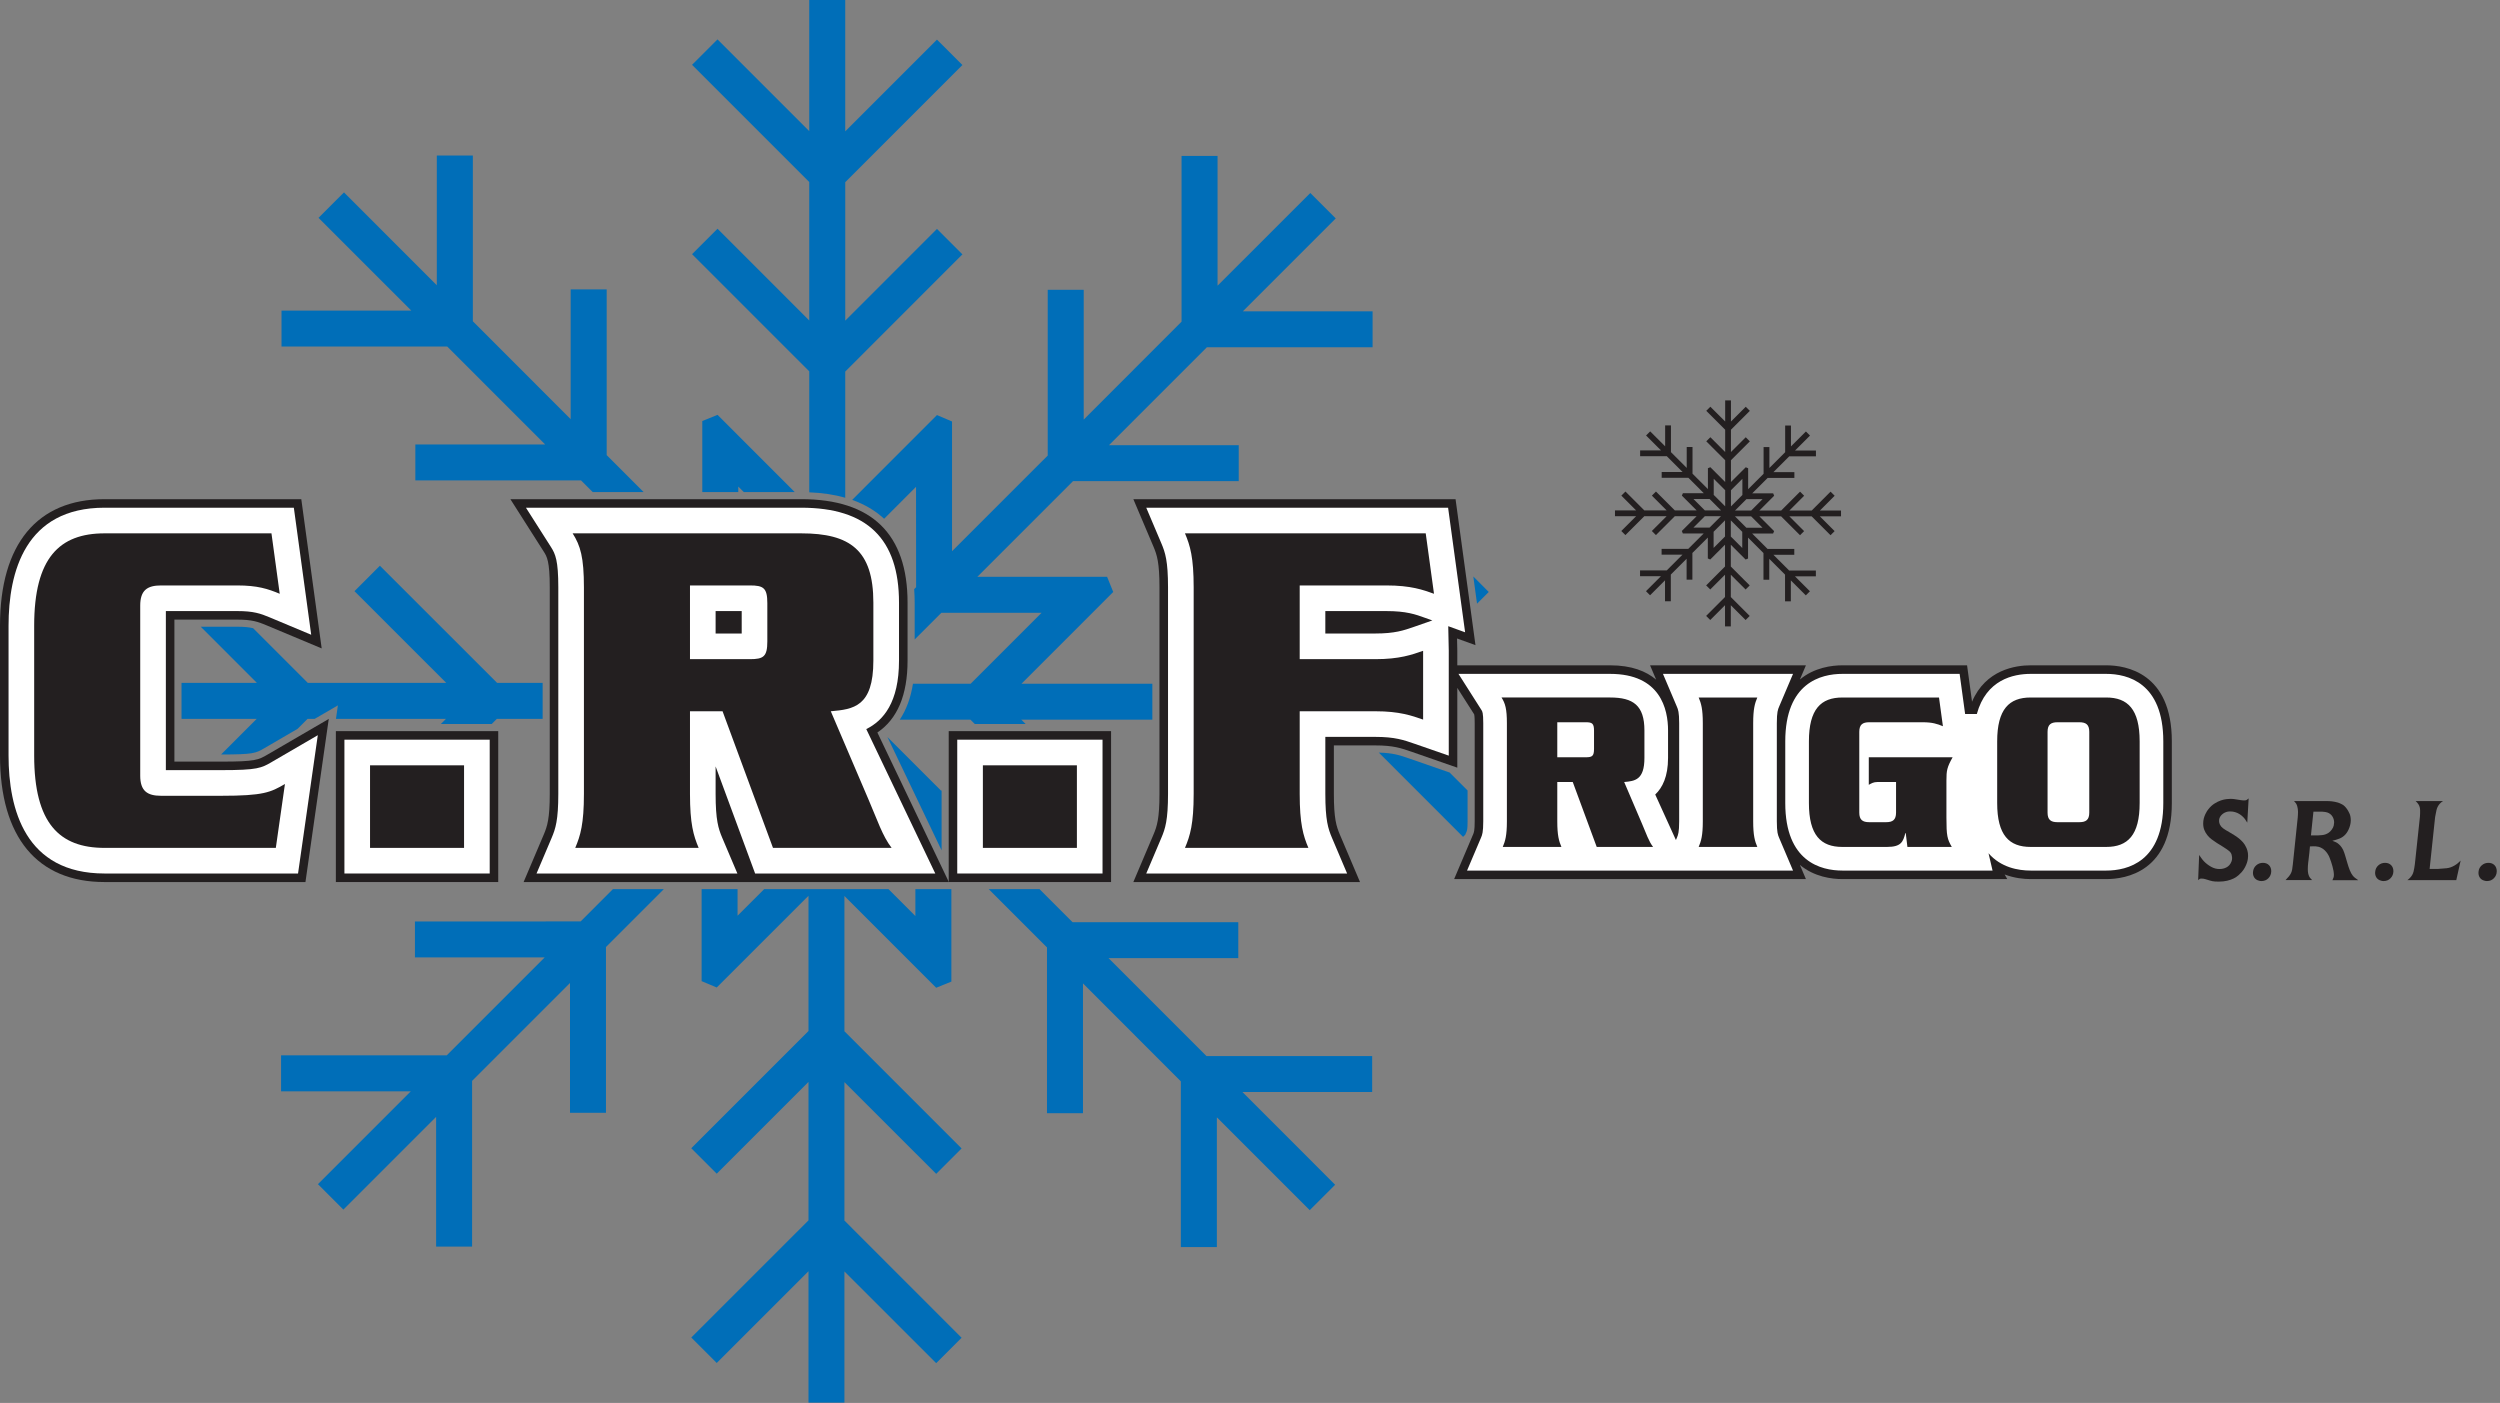
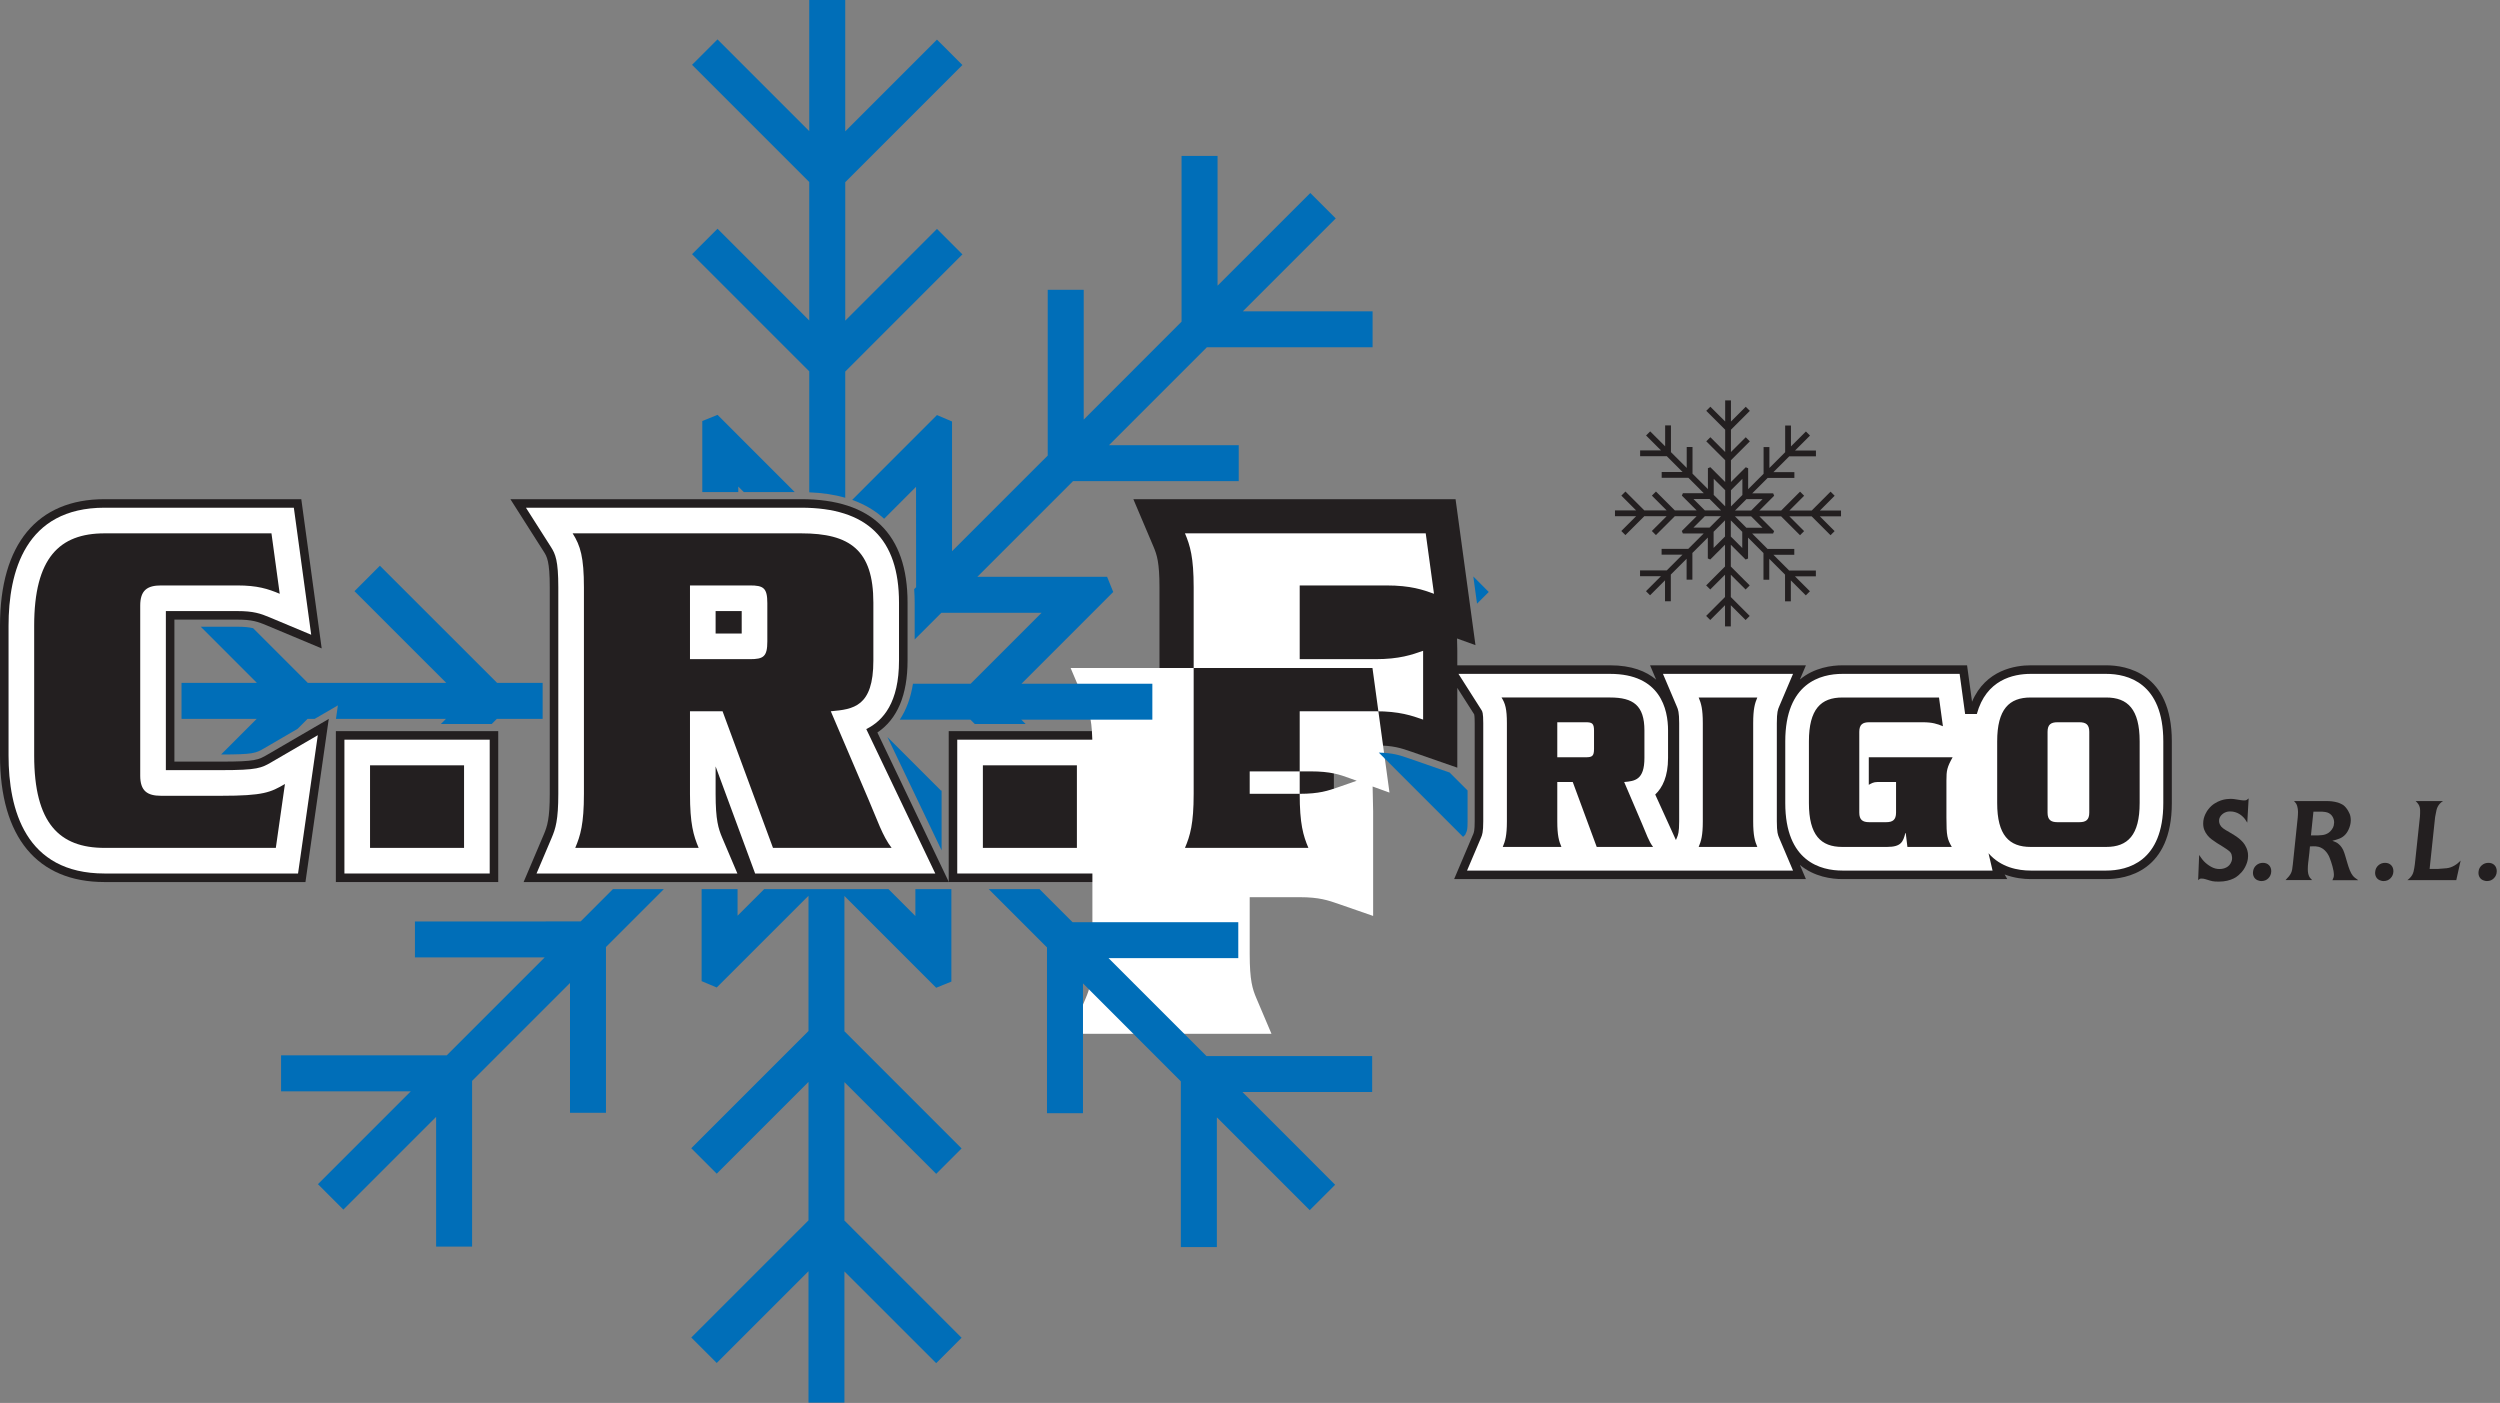
<svg xmlns="http://www.w3.org/2000/svg" width="100%" height="100%" viewBox="0 0 613 344" version="1.1" xml:space="preserve" style="fill-rule:evenodd;clip-rule:evenodd;stroke-linejoin:round;stroke-miterlimit:2;">
  <rect x="0" y="0" width="613" height="344" fill="#808080" stroke="none" />
  <path d="M516.439,163.137l-18.529,0c-3.67,0 -11.026,1.063 -14.365,8.921l-1.22,-8.921l-30.578,0c-2.554,0 -6.877,0.53 -10.412,3.478l1.478,-3.478l-38.217,0l1.493,3.517c-2.435,-2.066 -6.003,-3.517 -11.284,-3.517l-37.474,0l0,-3.604l-0.063,-2.978l4.519,1.635l-4.884,-35.793l-79.006,0l4.941,11.65c0.858,2.022 1.466,3.922 1.466,9.985l0,50.611c0,6.066 -0.608,7.961 -1.466,9.983l-4.941,11.652l55.578,0l-4.946,-11.652c-0.855,-2.022 -1.464,-3.917 -1.464,-9.983l0,-11.866l10.165,0c4.42,0 6.326,0.666 8.967,1.581l11.134,3.875l0,-19.563l4.143,6.496c0.012,0.045 0.123,0.462 0.123,2.162l0,24.039c0,2.312 -0.187,2.751 -0.385,3.22l-4.658,10.968l86.259,0l-1.478,-3.476c3.535,2.948 7.858,3.476 10.412,3.476l40.439,0l-0.644,-1.13c2.4,0.911 4.742,1.13 6.368,1.13l18.529,0c4.841,0 16.096,-1.816 16.096,-18.652l0,-15.112c0,-16.835 -11.255,-18.654 -16.096,-18.654" style="fill:#231f20;fill-rule:nonzero;" />
  <path d="M432.176,129.406l-3.966,0l-2.8,-2.802l3.969,0l2.797,2.802Zm-4.974,4.96l-2.806,-2.804l-0,-3.959l2.806,2.803l-0,3.96Zm-7.024,-0.015l-0,-3.965l2.797,-2.796l-0,3.96l-2.797,2.801Zm-4.959,-4.975l2.803,-2.799l3.959,0l-2.806,2.799l-3.956,0Zm0.012,-7.025l3.962,0l2.8,2.802l-3.962,0l-2.8,-2.802Zm4.974,-4.954l2.806,2.799l-0,3.959l-2.806,-2.8l-0,-3.958Zm7.027,0.009l-0,3.964l-2.803,2.8l-0,-3.965l2.803,-2.799Zm4.956,4.976l-2.803,2.804l-3.962,0l2.806,-2.804l3.959,0Zm14.046,2.804l3.622,-3.629l-1.006,-1.005l-4.627,4.634l-5.471,0l3.622,-3.629l-1.003,-1.005l-4.63,4.634l-5.348,0l3.625,-3.629l-0.241,-0.596l-5.127,0l3.781,-3.778l6.549,0l-0,-1.424l-5.13,0l3.869,-3.868l6.548,0l-0,-1.424l-5.124,0l3.667,-3.665l-1,-1.007l-3.667,3.661l-0,-5.122l-1.421,0l-0,6.546l-3.866,3.869l-0,-5.129l-1.424,0l-0,6.55l-3.785,3.782l-0,-5.131l-0.59,-0.25l-3.628,3.622l-0,-5.344l4.631,-4.628l-1.003,-1.008l-3.628,3.625l-0,-5.471l4.631,-4.628l-1.003,-1.005l-3.628,3.628l-0,-5.192l-1.418,0l-0,5.18l-3.631,-3.625l-1.003,1.005l4.634,4.634l-0,5.468l-3.631,-3.625l-1.003,1.004l4.634,4.633l-0,5.342l-3.631,-3.624l-0.599,0.247l-0,5.122l-3.776,-3.776l-0,-6.547l-1.424,0l-0,5.123l-3.866,-3.869l-0,-6.549l-1.422,0l-0,5.128l-3.67,-3.669l-1.009,1.006l3.668,3.665l-5.125,0l-0,1.422l6.546,0l3.866,3.867l-5.125,0l-0,1.417l6.549,0l3.779,3.784l-5.125,0l-0.253,0.596l3.625,3.624l-5.347,0l-4.631,-4.631l-0.999,1.007l3.619,3.624l-5.468,0l-4.631,-4.631l-1.005,1.007l3.625,3.624l-5.188,0l-0,1.424l5.182,0l-3.629,3.621l1.006,1.005l4.631,-4.626l5.468,0l-3.622,3.621l1.005,1.005l4.631,-4.626l5.341,0l-3.622,3.621l0.247,0.602l5.122,0l-3.779,3.776l-6.549,0.006l-0,1.418l5.128,0l-3.866,3.869l-6.549,0l-0,1.42l5.125,0l-3.667,3.67l0.999,1.007l3.667,-3.667l-0,5.127l1.424,0l-0,-6.545l3.869,-3.869l-0,5.13l1.419,0l-0,-6.555l3.784,-3.775l-0,5.127l0.594,0.252l3.622,-3.626l-0,5.342l-4.628,4.634l1.006,1.004l3.622,-3.625l-0,5.469l-4.628,4.634l1.006,1.004l3.622,-3.625l-0,5.188l1.421,0l-0,-5.179l3.628,3.622l1.003,-1.004l-4.631,-4.631l-0,-5.469l3.628,3.622l1.003,-1.001l-4.631,-4.634l-0,-5.346l3.628,3.628l0.599,-0.244l-0,-5.13l3.779,3.783l-0,6.55l1.424,0l-0,-5.13l3.866,3.872l-0,6.548l1.421,0l-0,-5.13l3.67,3.673l1.009,-1.006l-3.667,-3.667l5.127,0l-0,-1.418l-6.548,0l-3.866,-3.869l5.121,0l-0,-1.424l-6.549,0l-3.775,-3.776l5.124,0l0.253,-0.599l-3.625,-3.627l5.341,0l4.637,4.634l1.003,-1.007l-3.625,-3.627l5.471,0l4.63,4.634l1.003,-1.007l-3.622,-3.627l5.191,0l-0,-1.418l-5.182,0Z" style="fill:#231f20;fill-rule:nonzero;" />
  <path d="M25.644,216.278c-16.539,0 -25.644,-11.021 -25.644,-31.032l-0,-31.818c-0,-20.012 9.105,-31.031 25.644,-31.031l48.232,0l5.001,36.594l-13.525,-5.663c-2.072,-0.866 -3.523,-1.401 -7.208,-1.401l-15.38,0l-0,34.821l11.441,0c8.437,0 9.136,-0.406 11.442,-1.752l14.964,-8.713l-5.715,39.995l-49.252,0Z" style="fill:#231f20;fill-rule:nonzero;" />
  <path d="M66.562,130.776l-40.918,-0c-11.08,-0 -17.265,6.025 -17.265,22.653l0,31.817c0,16.626 6.185,22.656 17.265,22.656l41.987,-0l2.237,-15.667c-3.517,2.047 -5.221,2.893 -15.663,2.893l-14.708,-0c-3.411,-0 -5.115,-1.206 -5.115,-4.941l0,-41.695c0,-3.738 1.704,-4.942 5.115,-4.942l18.646,-0c5.011,-0 7.57,0.842 10.445,2.046l-2.026,-14.82Zm-40.918,83.408c-19.463,-0 -23.548,-15.736 -23.548,-28.938l0,-31.817c0,-13.203 4.085,-28.94 23.548,-28.94l46.404,-0l4.257,31.153l-10.147,-4.25c-2.315,-0.973 -4.013,-1.557 -8.015,-1.557l-17.475,-0l0,39.003l13.537,-0c9.003,-0 9.885,-0.509 12.499,-2.035l11.221,-6.532l-4.847,33.913l-47.434,-0Z" style="fill:#fff;fill-rule:nonzero;" />
  <path d="M128.388,216.278l4.947,-11.652c0.858,-2.022 1.466,-3.917 1.466,-9.983l-0,-50.612c-0,-6.466 -0.71,-7.577 -1.463,-8.757l-8.193,-12.877l71.316,0c17.301,0 26.072,8.533 26.072,25.369l-0,14.224c-0,8.403 -2.49,14.32 -7.401,17.623l17.529,36.665l-104.273,0Z" style="fill:#231f20;fill-rule:nonzero;" />
  <path d="M169.183,161.627l14.702,0c3.306,0 4.263,-0.607 4.263,-4.342l-0,-9.4c-0,-3.735 -0.957,-4.336 -4.263,-4.336l-14.702,0l-0,18.078Zm-0,12.774l-0,20.242c-0,7.35 0.852,10.243 2.129,13.259l-30.266,0c1.283,-3.016 2.132,-5.909 2.132,-13.259l-0,-50.612c-0,-7.348 -0.849,-10.244 -2.77,-13.255l56.054,0c11.932,0 17.686,4.095 17.686,16.99l-0,14.224c-0,11.322 -4.899,11.924 -10.439,12.411l9.268,21.689c2.134,4.941 3.411,8.916 5.648,11.812l-29.089,0l-12.365,-33.501l-7.988,0Zm12.682,-24.566l-6.398,0l-0,5.501l6.398,0l-0,-5.501Zm3.291,64.349l-9.689,-26.26l-0,6.719c-0,6.455 0.674,8.549 1.632,10.8l3.709,8.741l-49.252,0l3.709,-8.741c0.955,-2.251 1.632,-4.345 1.632,-10.8l-0,-50.612c-0,-6.582 -0.711,-8.185 -1.788,-9.883l-6.149,-9.659l67.502,0c16.132,0 23.975,7.615 23.975,23.277l-0,14.224c-0,10.201 -3.817,14.705 -8.027,16.78l16.922,35.414l-44.176,0Z" style="fill:#fff;" />
  <rect x="232.625" y="179.275" width="39.81" height="37.003" style="fill:#231f20;" />
  <path d="M241.001,207.902l23.055,0l0,-20.245l-23.055,0l0,20.245Zm-6.283,-26.531l35.622,0l0,32.813l-35.622,0l0,-32.813Z" style="fill:#fff;fill-rule:nonzero;" />
  <rect x="82.354" y="179.275" width="39.813" height="37.003" style="fill:#231f20;" />
  <path d="M90.733,207.902l23.055,0l0,-20.245l-23.055,0l0,20.245Zm-6.28,-26.531l35.622,0l0,32.813l-35.622,0l0,-32.813Z" style="fill:#fff;fill-rule:nonzero;" />
-   <path d="M318.686,194.643c-0,7.35 0.852,10.243 2.132,13.259l-30.266,0c1.28,-3.016 2.135,-5.909 2.135,-13.259l-0,-50.612c-0,-7.348 -0.855,-10.244 -2.135,-13.255l59.035,0l2.029,14.819c-2.668,-0.963 -5.648,-2.046 -11.724,-2.046l-21.206,0l-0,18.078l18.544,0c5.962,0 8.949,-1.088 11.718,-2.05l-0,16.868c-2.769,-0.962 -5.756,-2.044 -11.718,-2.044l-18.544,0l-0,20.242Zm18.544,-39.307c4.772,0 6.949,-0.753 9.472,-1.629l4.508,-1.575l-1.737,-0.623c-2.385,-0.867 -4.625,-1.674 -9.581,-1.674l-14.922,0l-0,5.501l12.26,0Zm-56.171,58.848l3.706,-8.741c0.958,-2.251 1.635,-4.345 1.635,-10.8l-0,-50.612c-0,-6.457 -0.677,-8.549 -1.635,-10.802l-3.706,-8.74l74.014,0l4.173,30.55l-4.137,-1.495l0.126,6.033l-0,25.705l-8.349,-2.899c-2.707,-0.943 -4.884,-1.699 -9.656,-1.699l-12.26,0l-0,13.959c-0,6.455 0.677,8.549 1.632,10.8l3.709,8.741l-49.252,0Z" style="fill:#fff;" />
+   <path d="M318.686,194.643c-0,7.35 0.852,10.243 2.132,13.259l-30.266,0c1.28,-3.016 2.135,-5.909 2.135,-13.259l-0,-50.612c-0,-7.348 -0.855,-10.244 -2.135,-13.255l59.035,0l2.029,14.819c-2.668,-0.963 -5.648,-2.046 -11.724,-2.046l-21.206,0l-0,18.078l18.544,0c5.962,0 8.949,-1.088 11.718,-2.05l-0,16.868c-2.769,-0.962 -5.756,-2.044 -11.718,-2.044l-18.544,0l-0,20.242Zc4.772,0 6.949,-0.753 9.472,-1.629l4.508,-1.575l-1.737,-0.623c-2.385,-0.867 -4.625,-1.674 -9.581,-1.674l-14.922,0l-0,5.501l12.26,0Zm-56.171,58.848l3.706,-8.741c0.958,-2.251 1.635,-4.345 1.635,-10.8l-0,-50.612c-0,-6.457 -0.677,-8.549 -1.635,-10.802l-3.706,-8.74l74.014,0l4.173,30.55l-4.137,-1.495l0.126,6.033l-0,25.705l-8.349,-2.899c-2.707,-0.943 -4.884,-1.699 -9.656,-1.699l-12.26,0l-0,13.959c-0,6.455 0.677,8.549 1.632,10.8l3.709,8.741l-49.252,0Z" style="fill:#fff;" />
  <path d="M502.062,179.443c0,-1.775 0.81,-2.347 2.43,-2.347l5.365,-0c1.623,-0 2.433,0.572 2.433,2.347l-0,19.809c-0,1.775 -0.81,2.347 -2.433,2.347l-5.365,-0c-1.62,-0 -2.43,-0.572 -2.43,-2.347l-0,-19.809Zm-12.354,17.46c-0,7.899 2.936,10.764 8.202,10.764l18.529,-0c5.269,-0 8.205,-2.865 8.205,-10.764l-0,-15.112c-0,-7.899 -2.936,-10.763 -8.205,-10.763l-18.529,-0c-5.266,-0 -8.202,2.864 -8.202,10.763l-0,15.112Zm-31.482,-11.22l-0,6.755c0.609,-0.342 1.163,-0.688 2.078,-0.688l4.607,-0l-0,7.502c-0,1.775 -0.814,2.347 -2.433,2.347l-4.149,-0c-1.62,-0 -2.433,-0.572 -2.433,-2.347l-0,-19.809c-0,-1.775 0.813,-2.347 2.433,-2.347l13.109,-0c2.385,-0 3.595,0.403 4.965,0.976l-0.96,-7.044l-23.696,-0c-5.269,-0 -8.202,2.864 -8.202,10.763l-0,15.112c-0,7.899 2.933,10.764 8.202,10.764l10.935,-0c3.493,-0 3.951,-1.261 4.505,-3.38l0.102,-0l0.407,3.38l10.884,-0c-1.114,-1.943 -1.316,-2.69 -1.316,-7.212l-0,-9.045c-0,-2.523 0.151,-3.264 1.518,-5.727l-20.556,-0Zm-27.333,21.984c-0.608,-1.429 -1.012,-2.806 -1.012,-6.3l0,-24.039c0,-3.496 0.404,-4.867 1.012,-6.3l-14.38,-0c0.609,1.433 1.015,2.804 1.015,6.3l0,24.039c0,3.494 -0.406,4.871 -1.015,6.3l14.38,-0Zm-49.047,-30.571l6.982,-0c1.572,-0 2.026,0.289 2.026,2.062l0,4.466c0,1.776 -0.454,2.059 -2.026,2.059l-6.982,-0l0,-8.587Zm3.793,14.654l5.875,15.917l13.82,-0c-1.063,-1.373 -1.671,-3.262 -2.683,-5.611l-4.405,-10.306c2.635,-0.226 4.965,-0.515 4.965,-5.892l0,-6.757c0,-6.124 -2.74,-8.073 -8.406,-8.073l-26.632,-0c0.912,1.433 1.316,2.804 1.316,6.3l0,24.039c0,3.494 -0.404,4.871 -1.012,6.3l14.38,-0c-0.608,-1.429 -1.011,-2.806 -1.011,-6.3l0,-9.617l3.793,-0Zm130.8,-26.514l-18.529,-0c-4.272,-0 -10.906,1.442 -13.191,9.837l-2.872,-0l-1.346,-9.837l-28.754,-0c-5.23,-0 -14.001,2.15 -14.001,16.555l0,15.112c0,14.412 8.771,16.562 14.001,16.562l36.826,-0l-0.99,-4.249c3.016,3.487 7.268,4.249 10.327,4.249l18.529,-0c5.233,-0 14.001,-2.15 14.001,-16.562l0,-15.112c0,-14.405 -8.768,-16.555 -14.001,-16.555m-80.211,40.168l3.421,8.061l-79.93,-0l3.423,-8.061c0.286,-0.669 0.551,-1.303 0.551,-4.037l0,-24.039c0,-2.543 -0.229,-2.903 -0.412,-3.187l-5.664,-8.905l37.188,-0c12.356,-0 14.199,8.685 14.199,13.865l0,6.757c0,4.537 -1.367,7.283 -3.143,8.962l5.073,11.157l0.244,-0.573c0.283,-0.669 0.554,-1.303 0.554,-4.037l0,-24.039c0,-2.734 -0.271,-3.365 -0.554,-4.033l-3.42,-8.059l31.891,-0l-3.421,8.059c-0.283,0.668 -0.551,1.299 -0.551,4.033l0,24.039c0,2.74 0.268,3.369 0.551,4.037" style="fill:#fff;" />
  <path d="M230.879,193.842l-0.159,0l-13.125,-13.124l13.284,27.79l-0,-14.666Z" style="fill:#006eb8;fill-rule:nonzero;" />
  <path d="M233.438,103.347l-3.691,-1.575l-20.791,20.801c3.062,1.087 5.67,2.636 7.829,4.629l7.828,-7.834l0.018,24.617l-0.476,0.47c0.079,1.072 0.124,2.175 0.124,3.312l0,9.032l6.545,-6.545l24.573,-0l-17.397,17.397l-14.143,-0c-0.542,3.458 -1.632,6.395 -3.234,8.813l17.334,-0l1.063,1.065l12.471,-0l-1.065,-1.065l32.132,-0l0,-8.813l-32.087,-0l22.494,-22.501l-1.505,-3.721l-31.813,-0l23.454,-23.455l40.636,-0.006l0,-8.813l-31.814,-0l24.003,-24.005l40.632,-0l0,-8.82l-31.81,-0l22.775,-22.775l-6.236,-6.235l-22.741,22.732l0,-31.813l-8.828,-0l0,40.632l-23.991,24.014l0,-31.827l-8.825,-0l0,40.641l-23.464,23.459l0,-31.811Z" style="fill:#006eb8;fill-rule:nonzero;" />
  <path d="M133.055,167.443l-11.161,-0l-28.746,-28.728l-6.229,6.24l22.494,22.488l-33.944,-0l-13.414,-13.414c-0.997,-0.231 -2.171,-0.355 -3.911,-0.355l-8.924,-0l13.768,13.769l-18.477,-0l-0,8.819l18.432,-0l-8.732,8.741c7.961,-0 8.509,-0.324 10.56,-1.515l8.205,-4.781l2.441,-2.445l1.756,-0l5.678,-3.303l-0.472,3.303l26.977,-0l-1.264,1.268l12.477,-0l1.265,-1.268l11.221,-0l-0,-8.819Z" style="fill:#006eb8;fill-rule:nonzero;" />
  <path d="M175.936,56.086l-6.245,6.233l28.739,28.734l0,29.664c3.237,0.123 6.179,0.572 8.825,1.326l0,-30.938l28.731,-28.734l-6.239,-6.241l-22.492,22.497l0,-33.949l28.731,-28.735l-6.239,-6.229l-22.492,22.494l0,-32.208l-8.825,0l0,32.154l-22.494,-22.495l-6.245,6.236l28.739,28.739l0,33.948l-22.494,-22.496Z" style="fill:#006eb8;fill-rule:nonzero;" />
  <path d="M362.167,148.024l2.874,-2.874l-3.785,-3.791l0.91,6.665Z" style="fill:#006eb8;fill-rule:nonzero;" />
  <path d="M359.851,201.367l0,-7.538l-4.402,-4.402l-9.825,-3.416c-2.381,-0.828 -4.034,-1.392 -7.539,-1.472l20.661,20.664l0.536,-0.539l0.325,-0.759c0.111,-0.274 0.244,-0.589 0.244,-2.538" style="fill:#006eb8;fill-rule:nonzero;" />
  <path d="M229.554,287.828l6.227,-6.23l-28.73,-28.739l0,-33.165l22.503,22.504l3.722,-1.512l0,-22.663l-8.825,-0l0,6.59l-6.588,-6.59l-30.498,-0l-6.515,6.511l0,-6.511l-8.813,-0l0,22.553l3.703,1.559l22.501,-22.489l0,33.159l-28.742,28.742l6.241,6.239l22.501,-22.501l0,33.951l-28.742,28.727l6.241,6.242l22.501,-22.498l0,32.21l8.81,-0l0,-32.163l22.503,22.493l6.227,-6.229l-28.73,-28.739l0,-33.944l22.503,22.493Z" style="fill:#006eb8;fill-rule:nonzero;" />
  <path d="M150.283,218.023l-7.907,7.91l-40.635,0.013l0,8.811l31.813,0l-24.002,24.004l-40.633,0l0,8.826l31.817,0l-22.775,22.771l6.233,6.238l22.744,-22.739l0,31.818l8.819,-0l0,-40.643l24.009,-24.006l0,31.829l8.819,0l0,-40.646l14.184,-14.186l-12.486,0Z" style="fill:#006eb8;fill-rule:nonzero;" />
-   <path d="M133.66,108.976l-31.816,-0l0,8.824l40.635,-0l2.854,2.851l12.477,-0l-9.05,-9.057l0,-40.632l-8.831,-0l0,31.818l-23.988,-24.005l0,-40.641l-8.834,-0l0,31.813l-22.762,-22.774l-6.245,6.239l22.747,22.745l-31.819,-0l0,8.815l40.635,-0l23.997,24.004Z" style="fill:#006eb8;fill-rule:nonzero;" />
  <path d="M271.818,234.938l31.81,0l0,-8.82l-40.635,0l-8.093,-8.095l-12.459,0l14.283,14.291l0,40.641l8.825,0l0,-31.82l23.994,24.012l0,40.632l8.834,0l0,-31.808l22.763,22.761l6.238,-6.229l-22.732,-22.743l31.81,0l0,-8.815l-40.632,0l-24.006,-24.007Z" style="fill:#006eb8;fill-rule:nonzero;" />
  <path d="M172.203,103.235l-0,17.415l8.822,0l-0,-1.343l1.349,1.343l12.489,0l-18.927,-18.929l-3.733,1.514Z" style="fill:#006eb8;fill-rule:nonzero;" />
  <path d="M551.034,201.72c-0.033,-0.035 -0.133,-0.193 -0.301,-0.471c-0.163,-0.274 -0.34,-0.512 -0.521,-0.717c-0.093,-0.105 -0.238,-0.247 -0.431,-0.424c-0.192,-0.173 -0.43,-0.35 -0.716,-0.527c-0.283,-0.172 -0.614,-0.32 -0.994,-0.438c-0.376,-0.119 -0.786,-0.179 -1.228,-0.179c-0.091,0 -0.235,0.009 -0.44,0.026c-0.202,0.022 -0.421,0.073 -0.659,0.168c-0.443,0.164 -0.825,0.432 -1.147,0.81c-0.323,0.378 -0.482,0.805 -0.482,1.278c0,0.221 0.027,0.424 0.084,0.608c0.057,0.184 0.103,0.301 0.136,0.358c0.093,0.181 0.199,0.344 0.319,0.482c0.117,0.136 0.271,0.273 0.455,0.414c0.183,0.135 0.394,0.278 0.635,0.426c0.238,0.148 0.521,0.312 0.852,0.495c0.403,0.24 0.81,0.485 1.213,0.732c0.407,0.245 0.792,0.516 1.162,0.811c0.365,0.292 0.705,0.619 1.021,0.976c0.31,0.358 0.566,0.768 0.771,1.225c0.09,0.166 0.193,0.431 0.301,0.798c0.112,0.368 0.165,0.8 0.165,1.295c0,0.202 -0.017,0.446 -0.053,0.729c-0.04,0.287 -0.112,0.599 -0.22,0.937c-0.115,0.339 -0.268,0.708 -0.47,1.104c-0.202,0.393 -0.47,0.786 -0.798,1.17c-0.223,0.254 -0.494,0.525 -0.816,0.811c-0.319,0.283 -0.707,0.539 -1.156,0.773c-0.452,0.227 -0.988,0.414 -1.602,0.561c-0.614,0.148 -1.319,0.221 -2.107,0.221c-0.187,0 -0.476,-0.01 -0.871,-0.028c-0.394,-0.018 -0.834,-0.1 -1.31,-0.247c-0.331,-0.097 -0.662,-0.196 -0.993,-0.307c-0.331,-0.11 -0.671,-0.168 -1.021,-0.168c-0.165,0 -0.292,0.025 -0.388,0.058c-0.091,0.037 -0.235,0.149 -0.44,0.333l0.25,-6.179c0.075,0.096 0.214,0.298 0.428,0.62c0.21,0.317 0.454,0.622 0.728,0.916c0.479,0.509 1.063,0.96 1.75,1.35c0.692,0.393 1.406,0.583 2.14,0.565c0.112,0 0.281,-0.015 0.509,-0.041c0.229,-0.029 0.476,-0.089 0.732,-0.179c0.256,-0.093 0.518,-0.229 0.774,-0.417c0.256,-0.181 0.476,-0.441 0.662,-0.769c0.054,-0.112 0.127,-0.271 0.22,-0.482c0.09,-0.209 0.135,-0.482 0.135,-0.813c0,-0.166 -0.033,-0.417 -0.108,-0.756c-0.072,-0.339 -0.277,-0.656 -0.608,-0.951c-0.127,-0.109 -0.325,-0.256 -0.59,-0.443c-0.271,-0.177 -0.554,-0.369 -0.855,-0.561c-0.307,-0.191 -0.597,-0.378 -0.883,-0.553c-0.285,-0.168 -0.503,-0.307 -0.65,-0.397c-0.457,-0.293 -0.894,-0.598 -1.31,-0.91c-0.415,-0.311 -0.77,-0.659 -1.074,-1.044c-0.305,-0.386 -0.552,-0.807 -0.732,-1.265c-0.187,-0.462 -0.277,-0.985 -0.277,-1.572c0,-0.457 0.051,-0.879 0.15,-1.255c0.103,-0.374 0.223,-0.712 0.362,-1.015c0.138,-0.304 0.28,-0.566 0.427,-0.789c0.148,-0.215 0.265,-0.384 0.362,-0.492c0.454,-0.571 0.951,-1.022 1.475,-1.35c0.521,-0.332 1.036,-0.582 1.541,-0.758c0.506,-0.176 0.97,-0.284 1.392,-0.329c0.424,-0.046 0.764,-0.07 1.023,-0.07c0.259,0 0.509,0.012 0.759,0.043c0.247,0.027 0.62,0.087 1.114,0.177c0.075,0 0.259,0.029 0.554,0.084c0.292,0.055 0.596,0.082 0.906,0.082c0.259,0 0.452,-0.033 0.581,-0.107c0.13,-0.075 0.295,-0.203 0.5,-0.39l-0.337,5.957Z" style="fill:#231f20;fill-rule:nonzero;" />
  <path d="M552.446,213.746c0.054,-0.628 0.31,-1.146 0.768,-1.558c0.463,-0.413 1.014,-0.621 1.659,-0.621c0.605,0 1.099,0.19 1.475,0.564c0.373,0.377 0.563,0.882 0.563,1.502c-0.018,0.684 -0.253,1.253 -0.704,1.709c-0.449,0.462 -1.012,0.694 -1.693,0.694c-0.222,0 -0.421,-0.027 -0.593,-0.085c-0.175,-0.054 -0.31,-0.099 -0.403,-0.135c-0.401,-0.184 -0.699,-0.465 -0.879,-0.843c-0.187,-0.376 -0.25,-0.786 -0.193,-1.227" style="fill:#231f20;fill-rule:nonzero;" />
  <path d="M566.646,204.837l1.737,-0c0.353,-0.015 0.678,-0.042 0.979,-0.068c0.307,-0.028 0.593,-0.091 0.873,-0.194c0.274,-0.101 0.53,-0.233 0.771,-0.402c0.238,-0.162 0.469,-0.394 0.692,-0.686c0.292,-0.387 0.47,-0.738 0.536,-1.062c0.061,-0.32 0.094,-0.573 0.094,-0.758c-0,-0.553 -0.145,-1.053 -0.44,-1.503c-0.295,-0.45 -0.71,-0.769 -1.24,-0.95c-0.166,-0.056 -0.332,-0.093 -0.497,-0.114c-0.166,-0.015 -0.425,-0.042 -0.774,-0.082l-2.123,-0l-0.608,5.819Zm-3.252,-4.274c0.018,-0.259 0.037,-0.501 0.054,-0.732c0.019,-0.228 0.028,-0.471 0.028,-0.731c-0,-0.054 -0.004,-0.16 -0.016,-0.316c-0.008,-0.155 -0.027,-0.329 -0.054,-0.527c-0.027,-0.19 -0.075,-0.398 -0.135,-0.617c-0.066,-0.22 -0.154,-0.422 -0.265,-0.609c-0.09,-0.146 -0.19,-0.277 -0.301,-0.385c-0.108,-0.111 -0.184,-0.184 -0.22,-0.218l8.328,-0c0.072,-0 0.196,0.003 0.37,0.013c0.175,0.009 0.38,0.027 0.609,0.051c0.229,0.031 0.469,0.067 0.716,0.112c0.25,0.048 0.488,0.105 0.732,0.18c0.256,0.073 0.602,0.219 1.033,0.443c0.433,0.223 0.852,0.623 1.255,1.213c0.148,0.204 0.331,0.533 0.551,0.993c0.223,0.459 0.331,1.028 0.331,1.708c-0,0.59 -0.12,1.202 -0.361,1.835c-0.235,0.637 -0.548,1.173 -0.933,1.613c-0.44,0.481 -0.94,0.823 -1.491,1.037c-0.554,0.209 -1.129,0.387 -1.737,0.536c0.187,0.075 0.392,0.151 0.62,0.235c0.229,0.083 0.458,0.209 0.693,0.372c0.226,0.164 0.458,0.378 0.686,0.629c0.229,0.26 0.446,0.593 0.651,0.997c0.183,0.406 0.358,0.895 0.521,1.464c0.168,0.568 0.334,1.155 0.511,1.748c0.172,0.598 0.368,1.177 0.579,1.725c0.21,0.55 0.466,1.012 0.758,1.379c0.148,0.184 0.311,0.35 0.497,0.497c0.181,0.146 0.458,0.348 0.828,0.608l-6.317,-0c0.112,-0.242 0.199,-0.45 0.262,-0.638c0.063,-0.18 0.096,-0.403 0.096,-0.658c-0,-0.278 -0.033,-0.602 -0.096,-0.98c-0.063,-0.376 -0.15,-0.756 -0.262,-1.146c-0.108,-0.386 -0.226,-0.763 -0.346,-1.13c-0.12,-0.369 -0.235,-0.681 -0.343,-0.937c-0.039,-0.111 -0.1,-0.262 -0.193,-0.457c-0.093,-0.193 -0.22,-0.407 -0.385,-0.646c-0.166,-0.239 -0.368,-0.48 -0.609,-0.718c-0.237,-0.235 -0.52,-0.44 -0.855,-0.608c-0.421,-0.222 -0.864,-0.342 -1.321,-0.371c-0.461,-0.027 -0.949,-0.024 -1.464,0.015c-0.036,0.494 -0.084,0.988 -0.135,1.473c-0.057,0.487 -0.115,0.98 -0.169,1.475c-0,0.057 -0.012,0.176 -0.039,0.363c-0.027,0.182 -0.054,0.396 -0.081,0.632c-0.03,0.237 -0.054,0.498 -0.073,0.786c-0.018,0.285 -0.027,0.546 -0.027,0.787c-0,0.422 0.027,0.773 0.082,1.045c0.06,0.277 0.129,0.518 0.223,0.721c0.093,0.198 0.201,0.372 0.331,0.518c0.126,0.151 0.264,0.3 0.412,0.447l-6.509,-0c0.349,-0.351 0.632,-0.659 0.843,-0.927c0.211,-0.265 0.382,-0.533 0.508,-0.796c0.13,-0.27 0.22,-0.568 0.277,-0.899c0.055,-0.328 0.112,-0.745 0.163,-1.241l1.189,-11.363Z" style="fill:#231f20;fill-rule:nonzero;" />
  <path d="M582.399,213.746c0.051,-0.628 0.31,-1.146 0.768,-1.558c0.458,-0.413 1.014,-0.621 1.656,-0.621c0.608,0 1.099,0.19 1.475,0.564c0.374,0.377 0.566,0.882 0.566,1.502c-0.018,0.684 -0.253,1.253 -0.705,1.709c-0.448,0.462 -1.017,0.694 -1.695,0.694c-0.222,0 -0.418,-0.027 -0.593,-0.085c-0.174,-0.054 -0.307,-0.099 -0.403,-0.135c-0.404,-0.184 -0.699,-0.465 -0.879,-0.843c-0.184,-0.376 -0.247,-0.786 -0.19,-1.227" style="fill:#231f20;fill-rule:nonzero;" />
  <path d="M593.37,200.23c0.039,-0.513 0.051,-1.039 0.042,-1.569c-0.009,-0.537 -0.144,-1.01 -0.4,-1.434c-0.091,-0.151 -0.199,-0.285 -0.314,-0.416c-0.123,-0.129 -0.246,-0.256 -0.376,-0.384l6.702,0c-0.331,0.2 -0.608,0.429 -0.825,0.687c-0.388,0.459 -0.647,0.971 -0.773,1.532c-0.127,0.56 -0.241,1.128 -0.335,1.697l-1.349,12.715l2.069,0c0.753,-0.039 1.457,-0.093 2.108,-0.169c0.656,-0.072 1.295,-0.292 1.918,-0.661c0.313,-0.185 0.581,-0.368 0.801,-0.552c0.219,-0.181 0.457,-0.401 0.713,-0.66l-1.072,4.8l-11.995,0c0.072,-0.057 0.159,-0.124 0.262,-0.205c0.099,-0.081 0.223,-0.197 0.37,-0.344c0.458,-0.47 0.759,-1.002 0.897,-1.598c0.139,-0.59 0.241,-1.203 0.317,-1.824l1.24,-11.615Z" style="fill:#231f20;fill-rule:nonzero;" />
  <path d="M607.738,213.746c0.057,-0.628 0.316,-1.146 0.774,-1.558c0.46,-0.413 1.011,-0.621 1.656,-0.621c0.605,0 1.099,0.19 1.478,0.564c0.371,0.377 0.56,0.882 0.56,1.502c-0.014,0.684 -0.25,1.253 -0.702,1.709c-0.45,0.462 -1.016,0.694 -1.697,0.694c-0.216,0 -0.418,-0.027 -0.591,-0.085c-0.173,-0.054 -0.306,-0.099 -0.402,-0.135c-0.401,-0.184 -0.693,-0.465 -0.882,-0.843c-0.182,-0.376 -0.247,-0.786 -0.193,-1.227" style="fill:#231f20;fill-rule:nonzero;" />
</svg>